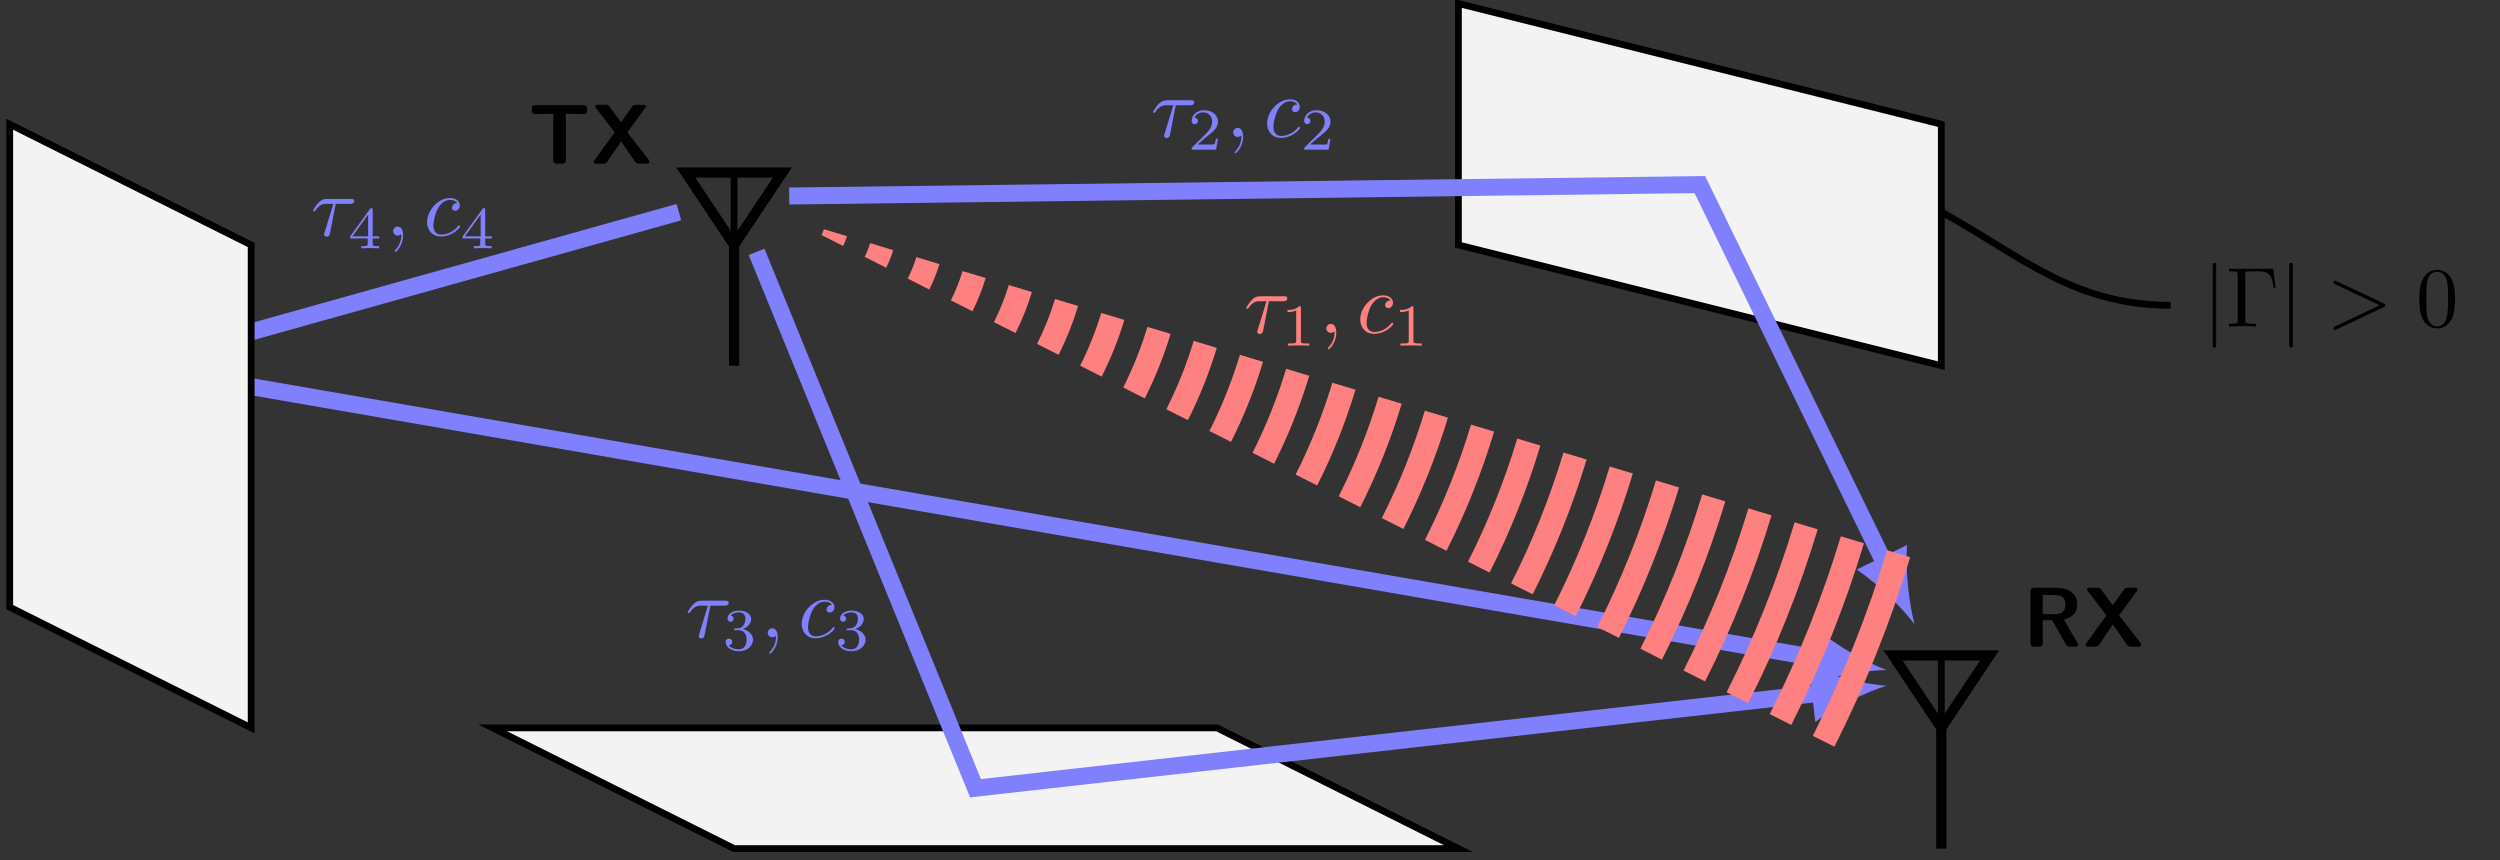
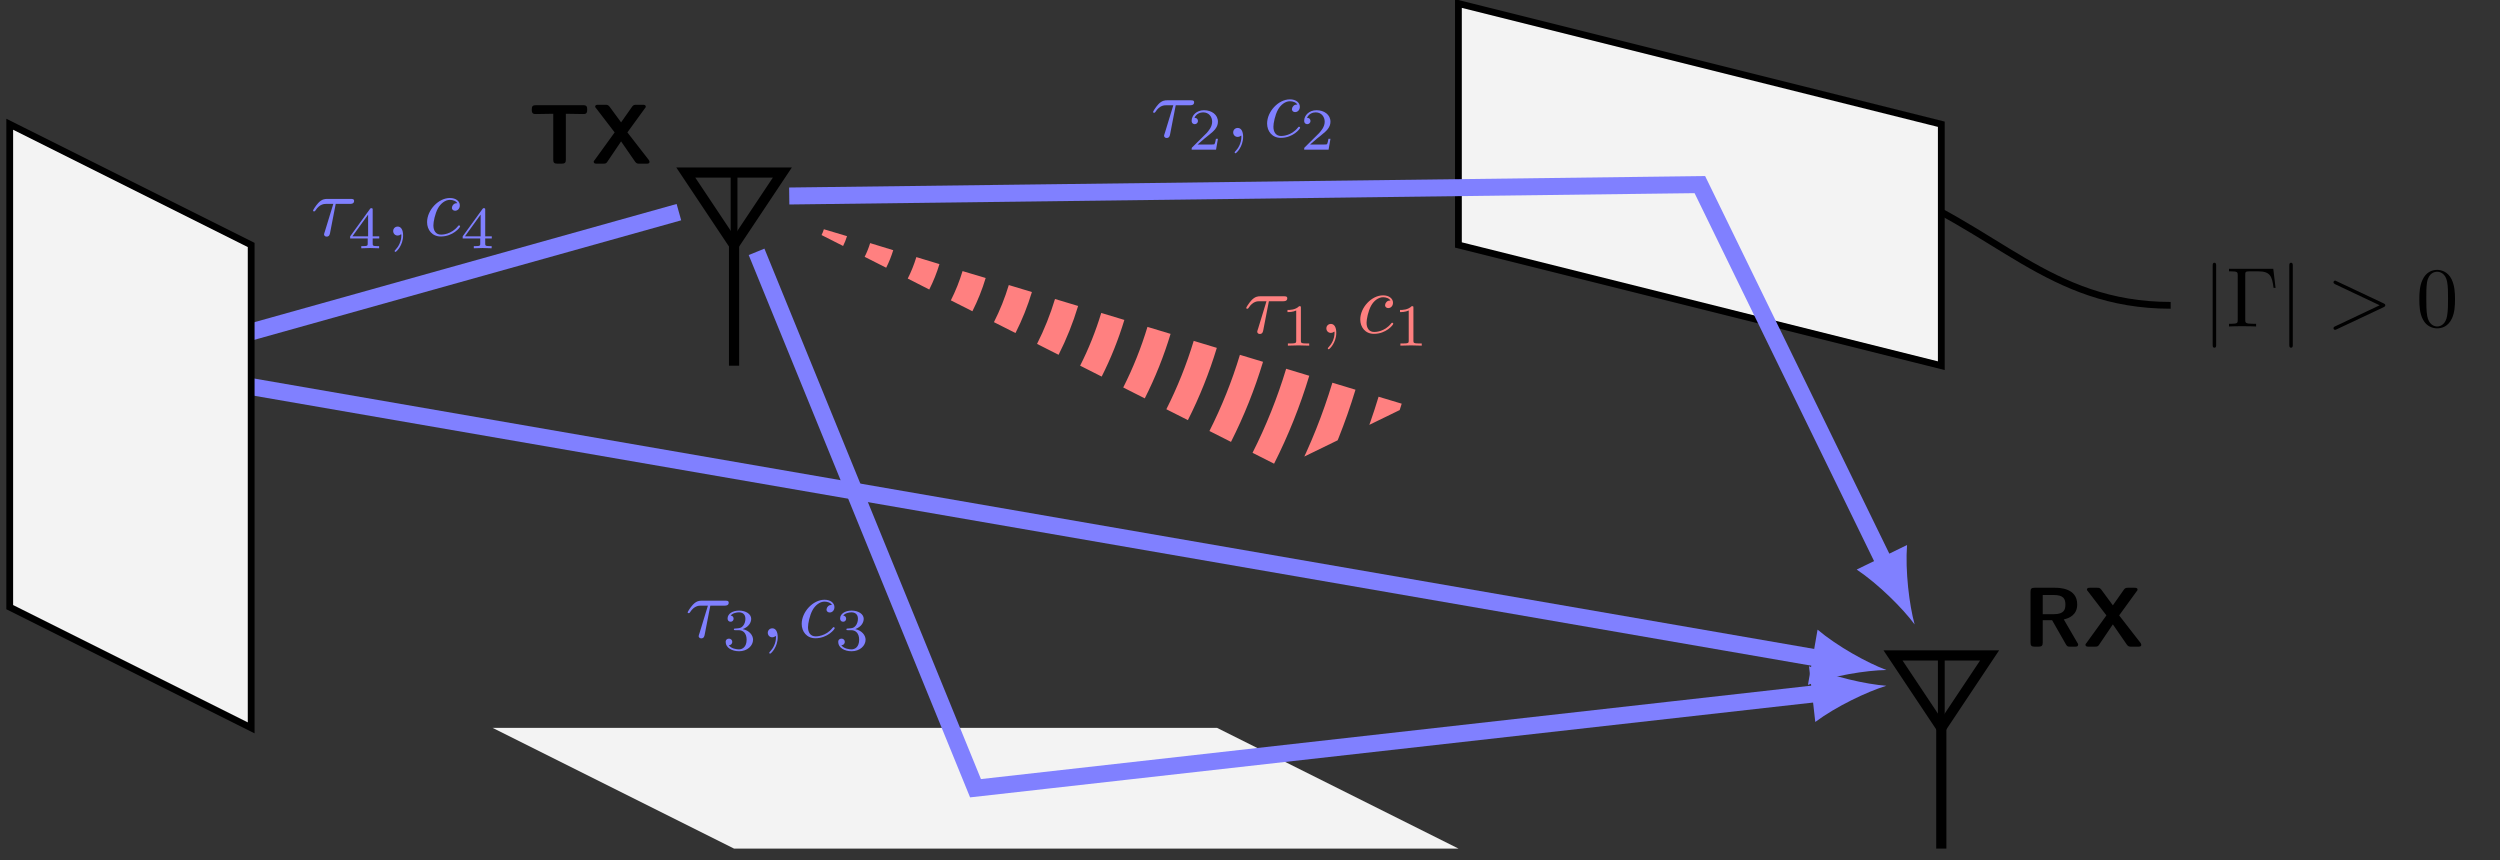
<svg xmlns="http://www.w3.org/2000/svg" xmlns:xlink="http://www.w3.org/1999/xlink" width="291.16pt" height="100.21pt" viewBox="0 0 291.16 100.21" version="1.2">
  <rect x="0" y="0" width="291.16" height="100.21" fill="#333333" stroke="none" />
  <defs>
    <g>
      <symbol overflow="visible" id="glyph0-0">
        <path style="stroke:none;" d="" />
      </symbol>
      <symbol overflow="visible" id="glyph0-1">
        <path style="stroke:none;" d="M 6.844 -6.25 L 6.844 -6.328 C 6.844 -6.641 6.781 -6.812 6.375 -6.812 L 0.875 -6.812 C 0.516 -6.812 0.391 -6.703 0.391 -6.328 L 0.391 -6.25 C 0.391 -5.781 0.641 -5.781 0.906 -5.781 L 2.891 -5.812 L 2.891 -0.469 C 2.891 -0.125 3 0 3.375 0 L 3.875 0 C 4.25 0 4.359 -0.125 4.359 -0.469 L 4.359 -5.812 L 6.328 -5.781 C 6.609 -5.781 6.844 -5.781 6.844 -6.25 Z M 6.844 -6.25 " />
      </symbol>
      <symbol overflow="visible" id="glyph0-2">
        <path style="stroke:none;" d="M 6.859 -0.219 C 6.859 -0.281 6.812 -0.359 6.781 -0.422 L 4.281 -3.641 L 6.312 -6.438 C 6.406 -6.562 6.422 -6.562 6.422 -6.641 C 6.422 -6.859 6.203 -6.859 6.062 -6.859 L 5.328 -6.859 C 5.156 -6.859 4.984 -6.859 4.844 -6.656 L 3.547 -4.812 L 2.203 -6.641 C 2.031 -6.859 1.906 -6.859 1.703 -6.859 L 0.875 -6.859 C 0.734 -6.859 0.531 -6.859 0.531 -6.641 C 0.531 -6.594 0.531 -6.562 0.641 -6.453 L 2.797 -3.641 L 0.469 -0.422 C 0.375 -0.312 0.359 -0.297 0.359 -0.234 C 0.359 0 0.578 0 0.719 0 L 1.469 0 C 1.797 0 1.828 -0.062 1.953 -0.234 L 3.547 -2.594 L 5.188 -0.219 C 5.344 0 5.5 0 5.688 0 L 6.516 0 C 6.641 0 6.859 0 6.859 -0.219 Z M 6.859 -0.219 " />
      </symbol>
      <symbol overflow="visible" id="glyph0-3">
        <path style="stroke:none;" d="M 6.453 -0.297 L 4.781 -3.172 C 5.406 -3.312 6.344 -3.688 6.344 -4.922 C 6.344 -6.859 4.188 -6.859 3.75 -6.859 L 1.375 -6.859 C 1.016 -6.859 0.906 -6.75 0.906 -6.391 L 0.906 -0.469 C 0.906 -0.125 1.016 0 1.375 0 L 1.844 0 C 2.219 0 2.328 -0.125 2.328 -0.469 L 2.328 -3.078 L 3.422 -3.078 L 5.047 -0.234 C 5.188 0 5.297 0 5.516 0 L 6.094 0 C 6.297 0 6.453 0 6.453 -0.297 Z M 4.969 -4.906 C 4.969 -4.328 4.828 -3.781 3.609 -3.781 L 2.328 -3.781 L 2.328 -6.016 L 3.609 -6.016 C 4.75 -6.016 4.969 -5.562 4.969 -4.906 Z M 4.969 -4.906 " />
      </symbol>
      <symbol overflow="visible" id="glyph1-0">
        <path style="stroke:none;" d="" />
      </symbol>
      <symbol overflow="visible" id="glyph1-1">
        <path style="stroke:none;" d="M 1.578 -7.062 C 1.578 -7.234 1.578 -7.422 1.375 -7.422 C 1.172 -7.422 1.172 -7.234 1.172 -7.062 L 1.172 2.109 C 1.172 2.297 1.172 2.469 1.375 2.469 C 1.578 2.469 1.578 2.297 1.578 2.109 Z M 1.578 -7.062 " />
      </symbol>
      <symbol overflow="visible" id="glyph2-0">
        <path style="stroke:none;" d="" />
      </symbol>
      <symbol overflow="visible" id="glyph2-1">
        <path style="stroke:none;" d="M 5.484 -6.719 L 0.328 -6.719 L 0.328 -6.422 L 0.562 -6.422 C 1.328 -6.422 1.344 -6.312 1.344 -5.953 L 1.344 -0.766 C 1.344 -0.422 1.328 -0.312 0.562 -0.312 L 0.328 -0.312 L 0.328 0 C 0.672 -0.031 1.438 -0.031 1.828 -0.031 C 2.234 -0.031 3.141 -0.031 3.484 0 L 3.484 -0.312 L 3.172 -0.312 C 2.219 -0.312 2.219 -0.438 2.219 -0.781 L 2.219 -6.016 C 2.219 -6.344 2.25 -6.422 2.703 -6.422 L 3.734 -6.422 C 5.141 -6.422 5.344 -5.828 5.516 -4.5 L 5.75 -4.5 Z M 5.484 -6.719 " />
      </symbol>
      <symbol overflow="visible" id="glyph2-2">
        <path style="stroke:none;" d="M 4.547 -3.172 C 4.547 -3.953 4.5 -4.75 4.156 -5.484 C 3.703 -6.422 2.891 -6.594 2.469 -6.594 C 1.875 -6.594 1.156 -6.328 0.75 -5.406 C 0.438 -4.734 0.391 -3.953 0.391 -3.172 C 0.391 -2.422 0.422 -1.531 0.828 -0.781 C 1.25 0.016 1.984 0.219 2.469 0.219 C 3 0.219 3.75 0.016 4.188 -0.938 C 4.5 -1.609 4.547 -2.391 4.547 -3.172 Z M 2.469 0 C 2.078 0 1.5 -0.25 1.312 -1.203 C 1.203 -1.797 1.203 -2.703 1.203 -3.281 C 1.203 -3.922 1.203 -4.562 1.281 -5.109 C 1.469 -6.281 2.219 -6.375 2.469 -6.375 C 2.797 -6.375 3.438 -6.188 3.625 -5.219 C 3.734 -4.656 3.734 -3.906 3.734 -3.281 C 3.734 -2.547 3.734 -1.875 3.625 -1.234 C 3.469 -0.297 2.906 0 2.469 0 Z M 2.469 0 " />
      </symbol>
      <symbol overflow="visible" id="glyph3-0">
        <path style="stroke:none;" d="" />
      </symbol>
      <symbol overflow="visible" id="glyph3-1">
        <path style="stroke:none;" d="M 6.672 -2.25 C 6.781 -2.297 6.859 -2.359 6.859 -2.469 C 6.859 -2.594 6.781 -2.641 6.672 -2.688 L 1.203 -5.266 C 1.062 -5.344 1.047 -5.344 1.016 -5.344 C 0.906 -5.344 0.828 -5.25 0.828 -5.141 C 0.828 -5.047 0.875 -5 1.016 -4.922 L 6.203 -2.469 L 1.016 -0.016 C 0.875 0.047 0.828 0.109 0.828 0.203 C 0.828 0.312 0.906 0.391 1.016 0.391 C 1.047 0.391 1.062 0.391 1.203 0.328 Z M 6.672 -2.25 " />
      </symbol>
      <symbol overflow="visible" id="glyph3-2">
        <path style="stroke:none;" d="M 2.906 -3.688 L 4.562 -3.688 C 4.703 -3.688 5.047 -3.688 5.047 -4.031 C 5.047 -4.266 4.844 -4.266 4.656 -4.266 L 1.891 -4.266 C 1.688 -4.266 1.312 -4.266 0.875 -3.797 C 0.547 -3.438 0.266 -2.969 0.266 -2.906 C 0.266 -2.891 0.266 -2.812 0.391 -2.812 C 0.469 -2.812 0.484 -2.844 0.547 -2.922 C 1.031 -3.688 1.594 -3.688 1.797 -3.688 L 2.625 -3.688 L 1.656 -0.516 C 1.609 -0.391 1.547 -0.188 1.547 -0.141 C 1.547 -0.047 1.625 0.125 1.844 0.125 C 2.172 0.125 2.219 -0.156 2.25 -0.312 Z M 2.906 -3.688 " />
      </symbol>
      <symbol overflow="visible" id="glyph3-3">
        <path style="stroke:none;" d="M 2 -0.016 C 2 -0.656 1.766 -1.047 1.375 -1.047 C 1.047 -1.047 0.844 -0.797 0.844 -0.531 C 0.844 -0.25 1.047 0 1.375 0 C 1.5 0 1.625 -0.047 1.719 -0.125 C 1.75 -0.141 1.766 -0.156 1.766 -0.156 C 1.781 -0.156 1.797 -0.141 1.797 -0.016 C 1.797 0.719 1.438 1.312 1.125 1.641 C 1.016 1.75 1.016 1.766 1.016 1.797 C 1.016 1.875 1.062 1.906 1.109 1.906 C 1.219 1.906 2 1.141 2 -0.016 Z M 2 -0.016 " />
      </symbol>
      <symbol overflow="visible" id="glyph3-4">
        <path style="stroke:none;" d="M 3.922 -3.766 C 3.766 -3.766 3.625 -3.766 3.484 -3.625 C 3.328 -3.469 3.297 -3.297 3.297 -3.234 C 3.297 -3 3.484 -2.891 3.672 -2.891 C 3.953 -2.891 4.219 -3.125 4.219 -3.516 C 4.219 -4 3.766 -4.375 3.062 -4.375 C 1.719 -4.375 0.406 -2.953 0.406 -1.562 C 0.406 -0.672 0.984 0.109 2 0.109 C 3.422 0.109 4.25 -0.938 4.25 -1.062 C 4.25 -1.125 4.188 -1.188 4.141 -1.188 C 4.078 -1.188 4.062 -1.172 4 -1.094 C 3.219 -0.109 2.141 -0.109 2.031 -0.109 C 1.406 -0.109 1.141 -0.594 1.141 -1.188 C 1.141 -1.594 1.328 -2.547 1.672 -3.172 C 1.984 -3.734 2.516 -4.156 3.062 -4.156 C 3.406 -4.156 3.781 -4.031 3.922 -3.766 Z M 3.922 -3.766 " />
      </symbol>
      <symbol overflow="visible" id="glyph4-0">
        <path style="stroke:none;" d="" />
      </symbol>
      <symbol overflow="visible" id="glyph4-1">
        <path style="stroke:none;" d="M 3.5 -1.266 L 3.266 -1.266 C 3.234 -1.109 3.172 -0.703 3.078 -0.625 C 3.031 -0.594 2.484 -0.594 2.391 -0.594 L 1.125 -0.594 C 1.844 -1.234 2.094 -1.422 2.5 -1.75 C 3.016 -2.156 3.5 -2.594 3.5 -3.25 C 3.5 -4.078 2.766 -4.594 1.875 -4.594 C 1.016 -4.594 0.438 -4 0.438 -3.359 C 0.438 -3 0.734 -2.969 0.797 -2.969 C 0.969 -2.969 1.172 -3.094 1.172 -3.344 C 1.172 -3.453 1.125 -3.703 0.766 -3.703 C 0.969 -4.188 1.453 -4.344 1.766 -4.344 C 2.469 -4.344 2.828 -3.812 2.828 -3.25 C 2.828 -2.641 2.391 -2.172 2.172 -1.922 L 0.5 -0.266 C 0.438 -0.203 0.438 -0.188 0.438 0 L 3.281 0 Z M 3.5 -1.266 " />
      </symbol>
      <symbol overflow="visible" id="glyph4-2">
        <path style="stroke:none;" d="M 1.891 -2.312 C 2.422 -2.312 2.812 -1.938 2.812 -1.203 C 2.812 -0.344 2.312 -0.078 1.922 -0.078 C 1.641 -0.078 1.031 -0.156 0.734 -0.562 C 1.062 -0.578 1.141 -0.812 1.141 -0.953 C 1.141 -1.172 0.969 -1.328 0.766 -1.328 C 0.562 -1.328 0.375 -1.219 0.375 -0.938 C 0.375 -0.281 1.094 0.141 1.938 0.141 C 2.891 0.141 3.562 -0.5 3.562 -1.203 C 3.562 -1.734 3.109 -2.281 2.359 -2.438 C 3.078 -2.703 3.344 -3.219 3.344 -3.641 C 3.344 -4.188 2.719 -4.594 1.938 -4.594 C 1.172 -4.594 0.594 -4.219 0.594 -3.672 C 0.594 -3.438 0.734 -3.297 0.953 -3.297 C 1.156 -3.297 1.297 -3.453 1.297 -3.656 C 1.297 -3.859 1.156 -4 0.953 -4.016 C 1.188 -4.312 1.672 -4.391 1.922 -4.391 C 2.234 -4.391 2.672 -4.25 2.672 -3.641 C 2.672 -3.344 2.578 -3.031 2.391 -2.812 C 2.172 -2.547 1.969 -2.547 1.625 -2.516 C 1.453 -2.5 1.438 -2.5 1.406 -2.5 C 1.391 -2.5 1.328 -2.484 1.328 -2.406 C 1.328 -2.312 1.391 -2.312 1.516 -2.312 Z M 1.891 -2.312 " />
      </symbol>
      <symbol overflow="visible" id="glyph4-3">
        <path style="stroke:none;" d="M 3.656 -1.141 L 3.656 -1.391 L 2.891 -1.391 L 2.891 -4.469 C 2.891 -4.609 2.891 -4.672 2.734 -4.672 C 2.656 -4.672 2.625 -4.672 2.562 -4.562 L 0.266 -1.391 L 0.266 -1.141 L 2.312 -1.141 L 2.312 -0.562 C 2.312 -0.328 2.312 -0.25 1.75 -0.25 L 1.562 -0.25 L 1.562 0 C 1.906 -0.016 2.344 -0.031 2.594 -0.031 C 2.859 -0.031 3.297 -0.016 3.641 0 L 3.641 -0.25 L 3.453 -0.25 C 2.891 -0.25 2.891 -0.328 2.891 -0.562 L 2.891 -1.141 Z M 2.359 -3.922 L 2.359 -1.391 L 0.531 -1.391 Z M 2.359 -3.922 " />
      </symbol>
      <symbol overflow="visible" id="glyph4-4">
        <path style="stroke:none;" d="M 2.312 -4.406 C 2.312 -4.594 2.312 -4.594 2.109 -4.594 C 1.672 -4.156 1.031 -4.156 0.75 -4.156 L 0.75 -3.906 C 0.922 -3.906 1.375 -3.906 1.766 -4.094 L 1.766 -0.562 C 1.766 -0.344 1.766 -0.25 1.062 -0.25 L 0.797 -0.25 L 0.797 0 C 0.922 0 1.781 -0.031 2.031 -0.031 C 2.25 -0.031 3.125 0 3.281 0 L 3.281 -0.25 L 3.016 -0.25 C 2.312 -0.25 2.312 -0.344 2.312 -0.562 Z M 2.312 -4.406 " />
      </symbol>
    </g>
    <clipPath id="clip1">
      <path d="M 203 59 L 249 59 L 249 99.426 L 203 99.426 Z M 203 59 " />
    </clipPath>
    <clipPath id="clip2">
      <path d="M 225 84 L 227 84 L 227 99.426 L 225 99.426 Z M 225 84 " />
    </clipPath>
    <clipPath id="clip3">
      <path d="M 46 73 L 182 73 L 182 99.426 L 46 99.426 Z M 46 73 " />
    </clipPath>
    <clipPath id="clip4">
      <path d="M 60 1 L 240 1 L 240 99.426 L 60 99.426 Z M 60 1 " />
    </clipPath>
    <clipPath id="clip5">
      <path d="M 0.723 0 L 240 0 L 240 99.426 L 0.723 99.426 Z M 0.723 0 " />
    </clipPath>
    <clipPath id="clip6">
      <path d="M 0.723 3 L 41 3 L 41 96 L 0.723 96 Z M 0.723 3 " />
    </clipPath>
    <clipPath id="clip7">
-       <path d="M 57 0 L 261 0 L 261 99.426 L 57 99.426 Z M 57 0 " />
+       <path d="M 57 0 L 261 0 L 57 99.426 Z M 57 0 " />
    </clipPath>
  </defs>
  <g id="surface1">
    <path style="fill:none;stroke-width:1.196;stroke-linecap:butt;stroke-linejoin:miter;stroke:rgb(0%,0%,0%);stroke-opacity:1;stroke-miterlimit:10;" d="M 0 56.695 L 5.67 65.199 L -5.669 65.199 Z M 0 56.695 " transform="matrix(0.992,0,0,-0.992,85.492,84.771)" />
    <path style="fill:none;stroke-width:1.196;stroke-linecap:butt;stroke-linejoin:miter;stroke:rgb(0%,0%,0%);stroke-opacity:1;stroke-miterlimit:10;" d="M 0 56.695 L 0 42.521 " transform="matrix(0.992,0,0,-0.992,85.492,84.771)" />
    <path style="fill:none;stroke-width:0.797;stroke-linecap:butt;stroke-linejoin:miter;stroke:rgb(0%,0%,0%);stroke-opacity:1;stroke-miterlimit:10;" d="M 0 56.695 L 0 65.199 " transform="matrix(0.992,0,0,-0.992,85.492,84.771)" />
    <g style="fill:rgb(0%,0%,0%);fill-opacity:1;">
      <use xlink:href="#glyph0-1" x="61.542" y="19.062" />
      <use xlink:href="#glyph0-2" x="68.787" y="19.062" />
    </g>
    <g clip-path="url(#clip1)" clip-rule="nonzero">
      <path style="fill:none;stroke-width:1.196;stroke-linecap:butt;stroke-linejoin:miter;stroke:rgb(0%,0%,0%);stroke-opacity:1;stroke-miterlimit:10;" d="M 141.734 0.001 L 147.403 8.505 L 136.065 8.505 Z M 141.734 0.001 " transform="matrix(0.992,0,0,-0.992,85.492,84.771)" />
    </g>
    <g clip-path="url(#clip2)" clip-rule="nonzero">
      <path style="fill:none;stroke-width:1.196;stroke-linecap:butt;stroke-linejoin:miter;stroke:rgb(0%,0%,0%);stroke-opacity:1;stroke-miterlimit:10;" d="M 141.734 0.001 L 141.734 -14.172 " transform="matrix(0.992,0,0,-0.992,85.492,84.771)" />
    </g>
    <path style="fill:none;stroke-width:0.797;stroke-linecap:butt;stroke-linejoin:miter;stroke:rgb(0%,0%,0%);stroke-opacity:1;stroke-miterlimit:10;" d="M 141.734 0.001 L 141.734 8.505 " transform="matrix(0.992,0,0,-0.992,85.492,84.771)" />
    <g style="fill:rgb(0%,0%,0%);fill-opacity:1;">
      <use xlink:href="#glyph0-3" x="235.576" y="75.312" />
      <use xlink:href="#glyph0-2" x="242.524" y="75.312" />
    </g>
    <path style="fill:none;stroke-width:0.797;stroke-linecap:butt;stroke-linejoin:miter;stroke:rgb(0%,0%,0%);stroke-opacity:1;stroke-miterlimit:10;" d="M 134.647 63.781 C 148.163 58.86 154.278 49.608 168.663 49.608 " transform="matrix(0.992,0,0,-0.992,85.492,84.771)" />
    <g style="fill:rgb(0%,0%,0%);fill-opacity:1;">
      <use xlink:href="#glyph1-1" x="256.525" y="38.023" />
    </g>
    <g style="fill:rgb(0%,0%,0%);fill-opacity:1;">
      <use xlink:href="#glyph2-1" x="259.271" y="38.023" />
    </g>
    <g style="fill:rgb(0%,0%,0%);fill-opacity:1;">
      <use xlink:href="#glyph1-1" x="265.449" y="38.023" />
    </g>
    <g style="fill:rgb(0%,0%,0%);fill-opacity:1;">
      <use xlink:href="#glyph3-1" x="270.941" y="38.023" />
    </g>
    <g style="fill:rgb(0%,0%,0%);fill-opacity:1;">
      <use xlink:href="#glyph2-2" x="281.374" y="38.023" />
    </g>
    <path style="fill-rule:nonzero;fill:rgb(95%,95%,95%);fill-opacity:1;stroke-width:0.797;stroke-linecap:butt;stroke-linejoin:miter;stroke:rgb(0%,0%,0%);stroke-opacity:1;stroke-miterlimit:10;" d="M 85.041 56.695 L 141.734 42.521 L 141.734 70.868 L 85.041 85.041 Z M 85.041 56.695 " transform="matrix(0.992,0,0,-0.992,85.492,84.771)" />
    <path style=" stroke:none;fill-rule:nonzero;fill:rgb(95%,95%,95%);fill-opacity:1;" d="M 57.367 84.77 L 141.742 84.77 L 169.867 98.832 L 85.492 98.832 Z M 57.367 84.77 " />
    <g clip-path="url(#clip3)" clip-rule="nonzero">
-       <path style="fill:none;stroke-width:0.797;stroke-linecap:butt;stroke-linejoin:miter;stroke:rgb(0%,0%,0%);stroke-opacity:1;stroke-miterlimit:10;" d="M -28.346 0.001 L 56.694 0.001 L 85.041 -14.172 L 0 -14.172 Z M -28.346 0.001 " transform="matrix(0.992,0,0,-0.992,85.492,84.771)" />
-     </g>
+       </g>
    <path style="fill:none;stroke-width:1.993;stroke-linecap:butt;stroke-linejoin:miter;stroke:rgb(50%,50%,100%);stroke-opacity:1;stroke-miterlimit:10;" d="M 6.477 62.443 L 113.387 63.781 L 135.116 19.238 " transform="matrix(0.992,0,0,-0.992,85.492,84.771)" />
    <path style=" stroke:none;fill-rule:nonzero;fill:rgb(50%,50%,100%);fill-opacity:1;" d="M 222.984 72.719 C 222.359 70.445 221.879 66.484 222.102 63.473 L 216.238 66.332 C 218.75 68.012 221.578 70.828 222.984 72.719 " />
    <g style="fill:rgb(50%,50%,100%);fill-opacity:1;">
      <use xlink:href="#glyph3-2" x="134.024" y="15.947" />
    </g>
    <g style="fill:rgb(50%,50%,100%);fill-opacity:1;">
      <use xlink:href="#glyph4-1" x="138.345" y="17.43" />
    </g>
    <g style="fill:rgb(50%,50%,100%);fill-opacity:1;">
      <use xlink:href="#glyph3-3" x="142.779" y="15.947" />
    </g>
    <g style="fill:rgb(50%,50%,100%);fill-opacity:1;">
      <use xlink:href="#glyph3-4" x="147.166" y="15.947" />
    </g>
    <g style="fill:rgb(50%,50%,100%);fill-opacity:1;">
      <use xlink:href="#glyph4-1" x="151.451" y="17.43" />
    </g>
    <g clip-path="url(#clip4)" clip-rule="nonzero">
      <path style="fill:none;stroke-width:1.993;stroke-linecap:butt;stroke-linejoin:miter;stroke:rgb(50%,50%,100%);stroke-opacity:1;stroke-miterlimit:10;" d="M 2.642 55.888 L 28.347 -7.085 L 127.419 4.06 " transform="matrix(0.992,0,0,-0.992,85.492,84.771)" />
    </g>
    <path style=" stroke:none;fill-rule:nonzero;fill:rgb(50%,50%,100%);fill-opacity:1;" d="M 219.691 79.867 C 217.34 79.695 213.445 78.82 210.684 77.598 L 211.414 84.082 C 213.836 82.277 217.434 80.559 219.691 79.867 " />
    <g style="fill:rgb(50%,50%,100%);fill-opacity:1;">
      <use xlink:href="#glyph3-2" x="79.821" y="74.224" />
    </g>
    <g style="fill:rgb(50%,50%,100%);fill-opacity:1;">
      <use xlink:href="#glyph4-2" x="84.142" y="75.706" />
    </g>
    <g style="fill:rgb(50%,50%,100%);fill-opacity:1;">
      <use xlink:href="#glyph3-3" x="88.576" y="74.224" />
    </g>
    <g style="fill:rgb(50%,50%,100%);fill-opacity:1;">
      <use xlink:href="#glyph3-4" x="92.963" y="74.224" />
    </g>
    <g style="fill:rgb(50%,50%,100%);fill-opacity:1;">
      <use xlink:href="#glyph4-2" x="97.248" y="75.706" />
    </g>
    <g clip-path="url(#clip5)" clip-rule="nonzero">
      <path style="fill:none;stroke-width:1.993;stroke-linecap:butt;stroke-linejoin:miter;stroke:rgb(50%,50%,100%);stroke-opacity:1;stroke-miterlimit:10;" d="M -6.476 60.549 L -70.866 42.521 L 127.482 8.139 " transform="matrix(0.992,0,0,-0.992,85.492,84.771)" />
    </g>
    <path style=" stroke:none;fill-rule:nonzero;fill:rgb(50%,50%,100%);fill-opacity:1;" d="M 219.691 78.031 C 217.48 77.207 213.988 75.277 211.68 73.332 L 210.562 79.762 C 213.395 78.707 217.332 78.066 219.691 78.031 " />
    <g style="fill:rgb(50%,50%,100%);fill-opacity:1;">
      <use xlink:href="#glyph3-2" x="36.192" y="27.434" />
    </g>
    <g style="fill:rgb(50%,50%,100%);fill-opacity:1;">
      <use xlink:href="#glyph4-3" x="40.513" y="28.916" />
    </g>
    <g style="fill:rgb(50%,50%,100%);fill-opacity:1;">
      <use xlink:href="#glyph3-3" x="44.947" y="27.434" />
    </g>
    <g style="fill:rgb(50%,50%,100%);fill-opacity:1;">
      <use xlink:href="#glyph3-4" x="49.334" y="27.434" />
    </g>
    <g style="fill:rgb(50%,50%,100%);fill-opacity:1;">
      <use xlink:href="#glyph4-3" x="53.619" y="28.916" />
    </g>
    <path style=" stroke:none;fill-rule:nonzero;fill:rgb(95%,95%,95%);fill-opacity:1;" d="M 29.242 84.77 L 1.117 70.707 L 1.117 14.457 L 29.242 28.52 Z M 29.242 84.77 " />
    <g clip-path="url(#clip6)" clip-rule="nonzero">
      <path style="fill:none;stroke-width:0.797;stroke-linecap:butt;stroke-linejoin:miter;stroke:rgb(0%,0%,0%);stroke-opacity:1;stroke-miterlimit:10;" d="M -56.693 0.001 L -85.04 14.175 L -85.04 70.868 L -56.693 56.695 Z M -56.693 0.001 " transform="matrix(0.992,0,0,-0.992,85.492,84.771)" />
    </g>
    <g clip-path="url(#clip7)" clip-rule="nonzero">
      <path style="fill:none;stroke-width:2.835;stroke-linecap:butt;stroke-linejoin:miter;stroke:rgb(100%,50%,50%);stroke-opacity:1;stroke-miterlimit:10;" d="M 11.902 58.136 C 11.808 57.821 11.686 57.514 11.536 57.218 M 17.331 56.498 C 17.138 55.868 16.894 55.254 16.595 54.663 M 22.757 54.86 C 22.469 53.911 22.103 52.99 21.654 52.108 M 28.182 53.222 C 27.804 51.958 27.312 50.73 26.717 49.553 M 33.611 51.58 C 33.135 50.002 32.52 48.466 31.776 46.994 M 39.036 49.943 C 38.465 48.049 37.729 46.206 36.835 44.439 M 44.465 48.305 C 43.796 46.096 42.938 43.943 41.895 41.883 M 49.891 46.667 C 49.127 44.139 48.147 41.683 46.954 39.324 M 55.32 45.025 C 54.462 42.187 53.355 39.419 52.017 36.769 M 60.745 43.387 C 59.792 40.23 58.564 37.159 57.076 34.214 M 66.174 41.75 C 65.123 38.277 63.773 34.895 62.135 31.655 M 71.6 40.112 C 70.454 36.32 68.981 32.631 67.194 29.1 M 77.025 38.47 C 75.789 34.368 74.19 30.372 72.253 26.545 M 82.454 36.832 C 81.119 32.411 79.399 28.108 77.316 23.99 M 87.879 35.194 C 86.45 30.458 84.608 25.848 82.375 21.431 M 93.308 33.557 C 91.781 28.505 89.816 23.584 87.434 18.875 M 98.734 31.915 C 97.112 26.549 95.025 21.324 92.493 16.32 M 104.163 30.277 C 102.446 24.596 100.234 19.06 97.557 13.761 M 109.588 28.639 C 107.777 22.639 105.442 16.801 102.616 11.206 M 115.017 27.001 C 113.108 20.686 110.651 14.537 107.675 8.651 M 120.443 25.36 C 118.439 18.73 115.86 12.277 112.734 6.092 M 125.868 23.722 C 123.773 16.777 121.069 10.013 117.793 3.537 M 131.297 22.084 C 129.104 14.82 126.277 7.753 122.856 0.982 M 136.722 20.446 C 134.435 12.867 131.482 5.489 127.915 -1.574 " transform="matrix(0.992,0,0,-0.992,85.492,84.771)" />
    </g>
    <g style="fill:rgb(100%,50%,50%);fill-opacity:1;">
      <use xlink:href="#glyph3-2" x="144.874" y="38.772" />
    </g>
    <g style="fill:rgb(100%,50%,50%);fill-opacity:1;">
      <use xlink:href="#glyph4-4" x="149.195" y="40.255" />
    </g>
    <g style="fill:rgb(100%,50%,50%);fill-opacity:1;">
      <use xlink:href="#glyph3-3" x="153.629" y="38.772" />
    </g>
    <g style="fill:rgb(100%,50%,50%);fill-opacity:1;">
      <use xlink:href="#glyph3-4" x="158.015" y="38.772" />
    </g>
    <g style="fill:rgb(100%,50%,50%);fill-opacity:1;">
      <use xlink:href="#glyph4-4" x="162.3" y="40.255" />
    </g>
  </g>
</svg>